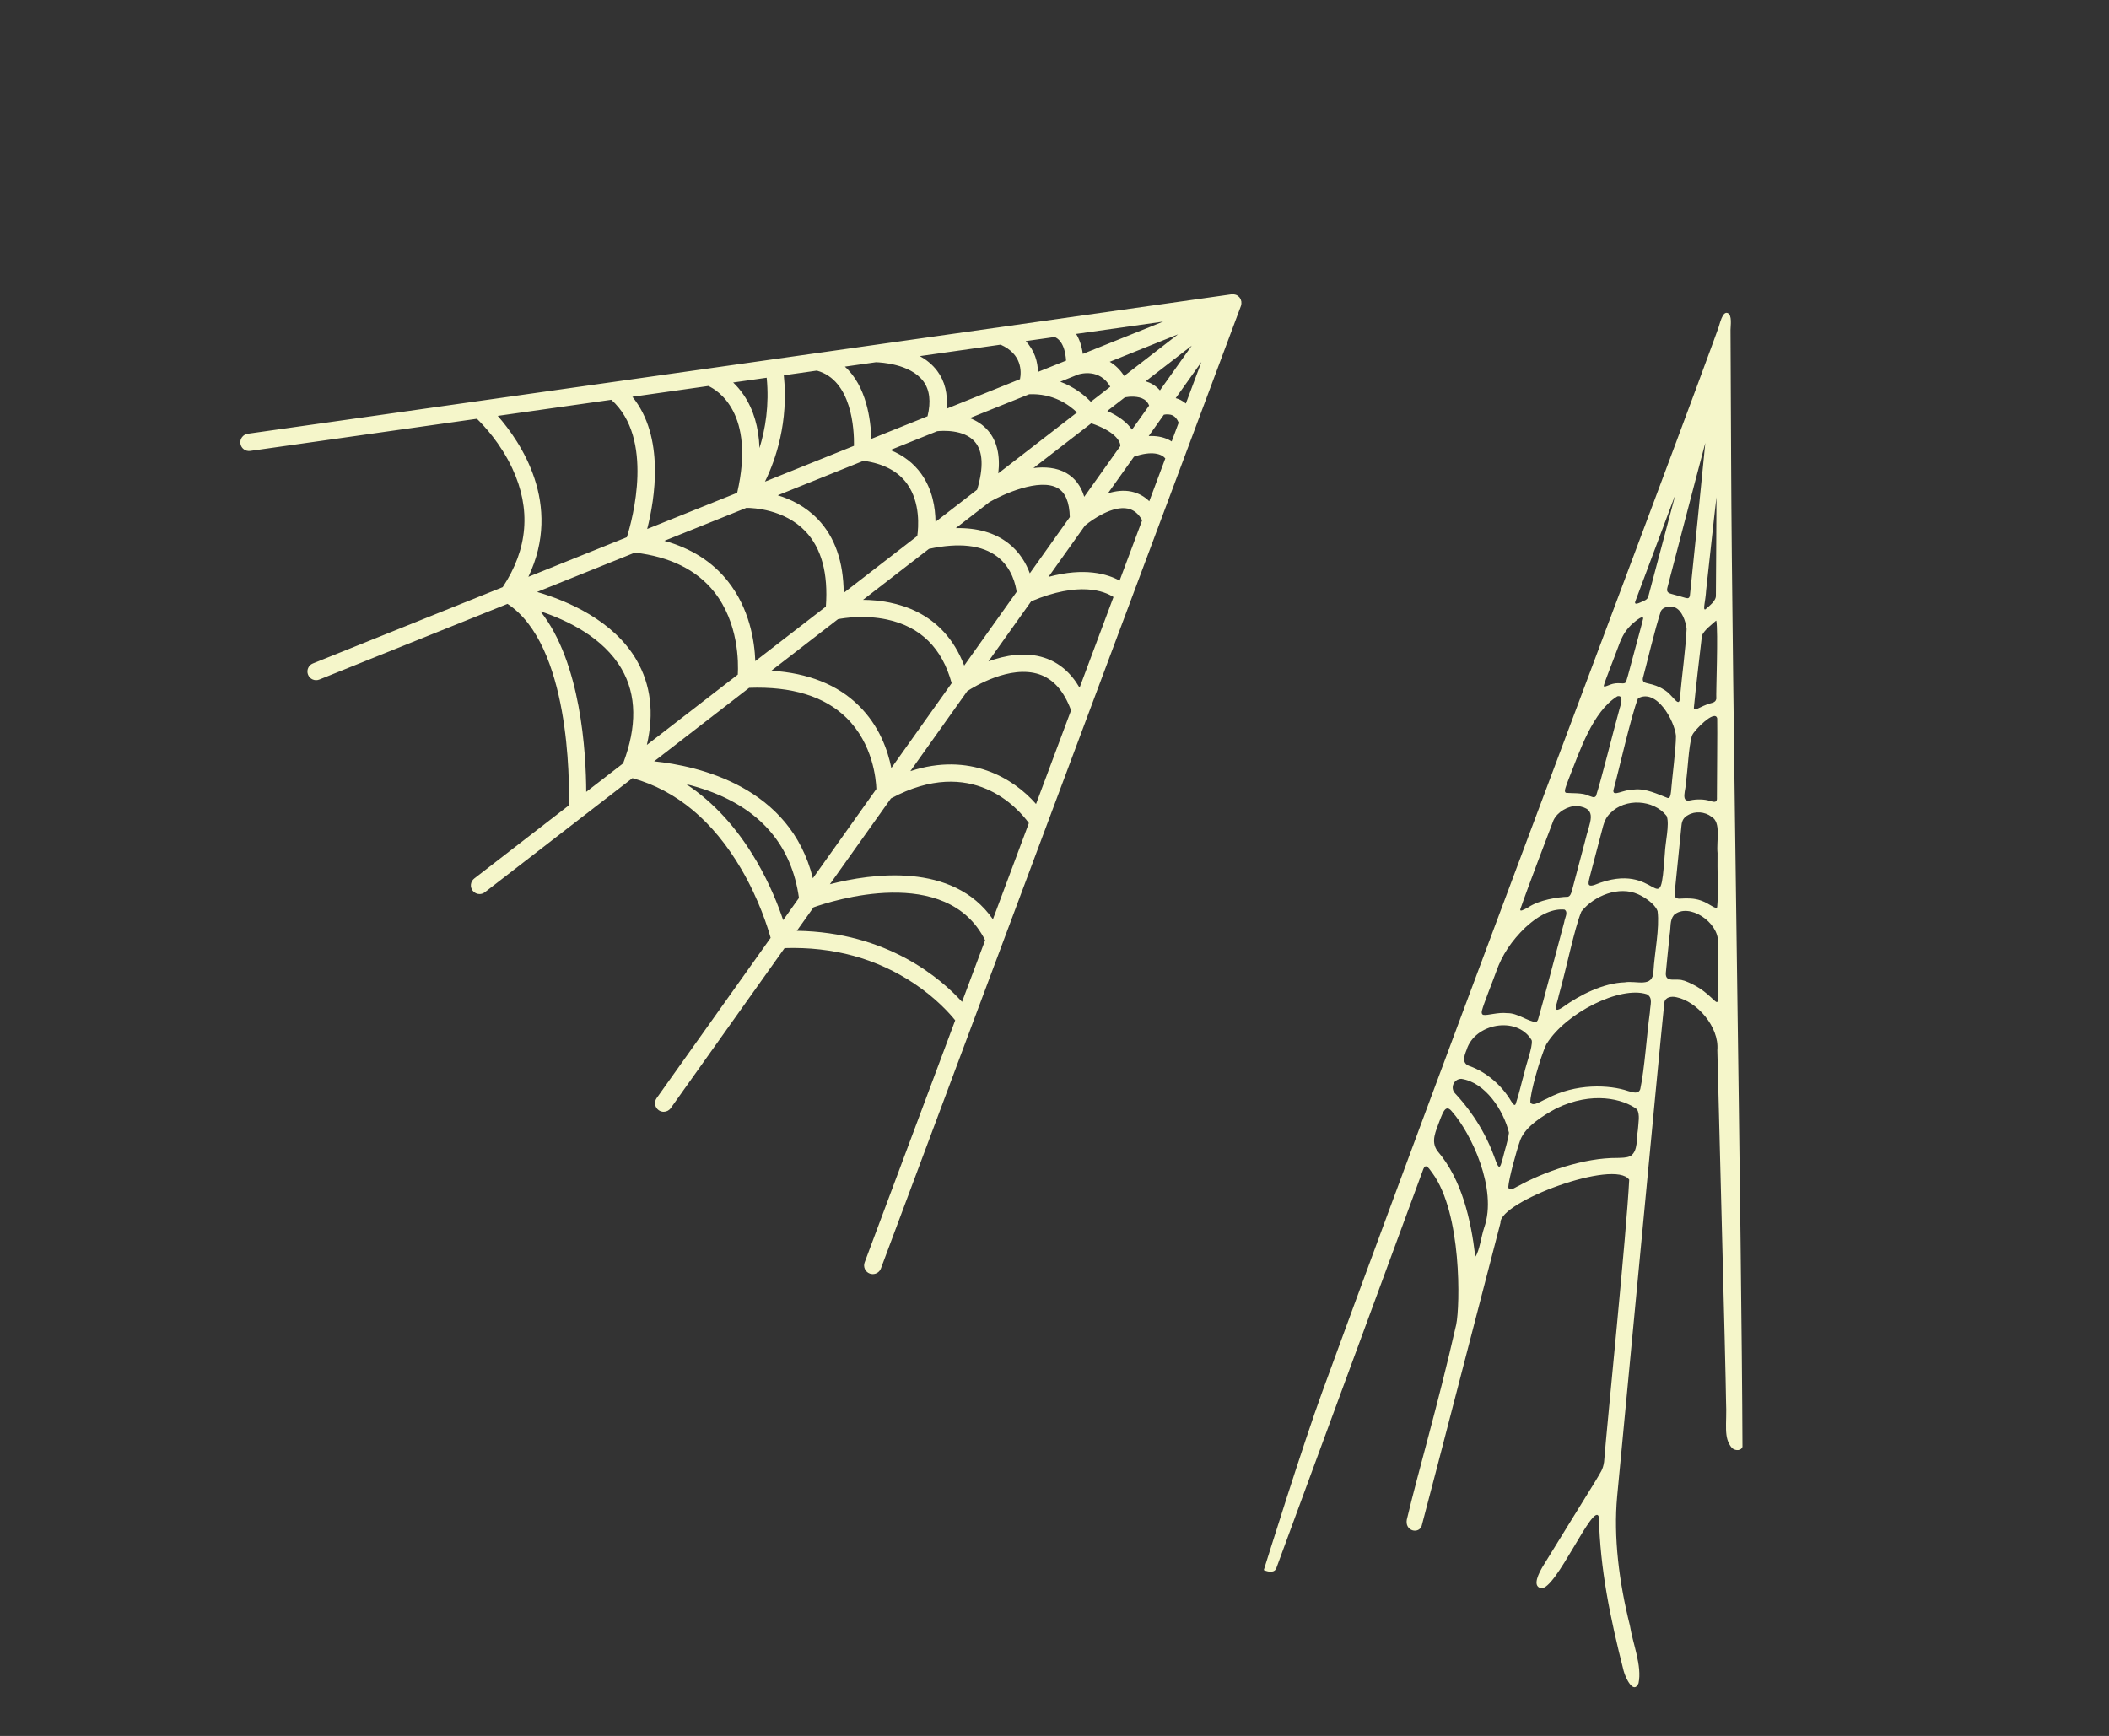
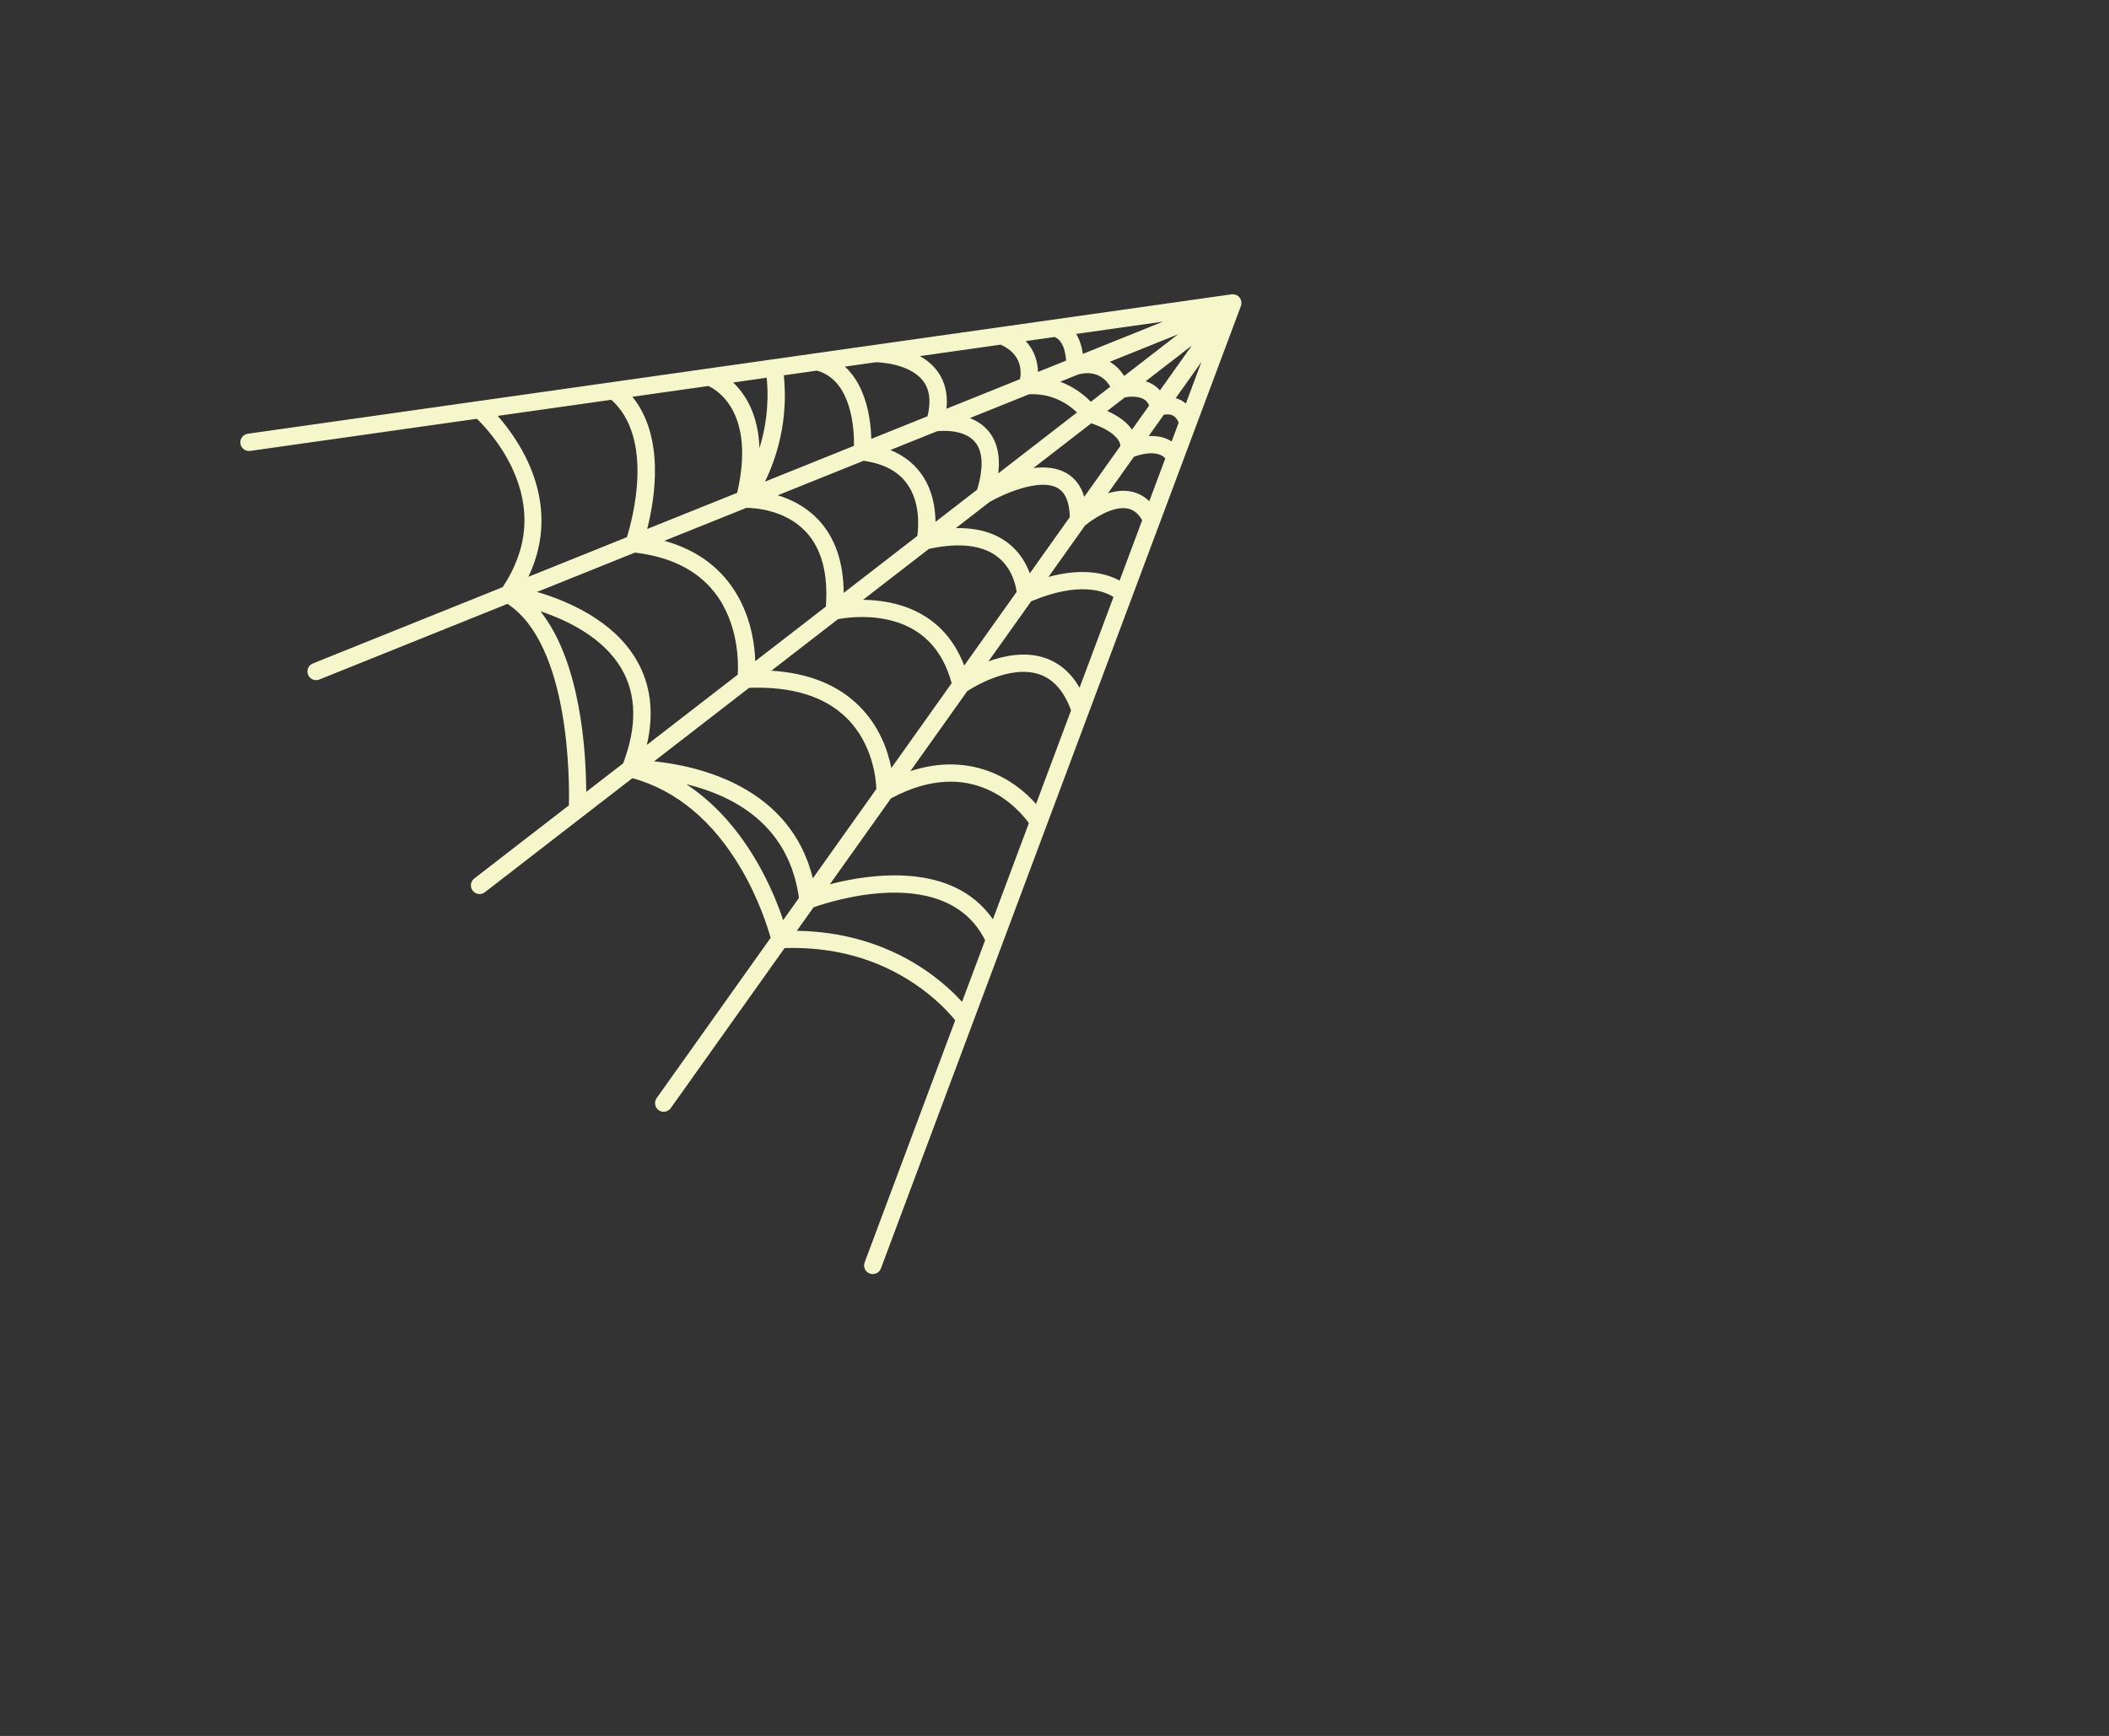
<svg xmlns="http://www.w3.org/2000/svg" viewBox="0 0 518.42 426.75">
  <rect x="0" y="0" width="518.42" height="426.75" fill="#333333" stroke="none" />
  <defs>
    <style>.c{fill:#f5f6ca;}</style>
  </defs>
  <g id="a" />
  <g id="b">
-     <path class="c" d="M310.73,386c1.19,.49,2.69,.69,3.06-.65,5.06-13.65,31.03-84.33,36.09-97.98,.52-1.21,1.06-.67,2.21,.98,7.28,9.91,6.82,32.64,5.87,37.25-4.64,20.43-9.3,35.96-12.15,47.98-.1,.63-.03,1.15,.17,1.56,.71,1.46,2.86,1.58,3.47,.02,2.92-10.87,16.08-61.96,19.39-74.56-.32-5.19,28.09-15.74,31.64-10.59-.65,13.14-5.44,60.03-6.18,69.38-.31,1.97-.77,2.37-2.15,4.75-2.73,4.45-9.52,15.39-12.94,20.98-.8,1.39-2.7,4.78-.45,5.29,3.62,.79,13.08-21.71,14.27-17.47,.29,12.7,2.75,24.72,6.09,37.83,.48,1.79,2.44,5.85,3.65,3.03,.91-4.31-1.42-9.75-2.12-14.2-2.67-10.7-4.06-21.7-3.13-31.76,1.35-13.79,10.15-107.41,11.59-121.33,.18-1.4,1.76-1.67,2.99-1.36,4.96,1,10.55,7.25,10.04,13.02,.08,4.45,2.09,79.24,2.14,86.31,.27,5.79-.75,8.9,1.47,11.5,1.02,.84,2.35,.54,2.57-.31-.17-49.55-2.57-189.01-2.79-242.32l-.15-32.26c0-.99,.46-3.7-.74-4.14-1.24-.46-1.89,2.66-2.19,3.5-.5,1.38-1,2.76-1.5,4.14-1.28,3.51-2.58,7.02-3.88,10.53-1.64,4.42-3.28,8.84-4.93,13.25-1.95,5.22-3.9,10.44-5.85,15.66-2.21,5.91-4.43,11.83-6.65,17.74-2.44,6.5-4.88,13-7.31,19.5-2.62,6.98-5.24,13.96-7.85,20.94-2.76,7.35-5.51,14.7-8.27,22.05-2.85,7.62-5.7,15.23-8.55,22.85-2.91,7.77-5.81,15.55-8.71,23.32s-5.83,15.65-8.74,23.47c-2.89,7.77-5.77,15.53-8.64,23.3-2.81,7.6-5.62,15.21-8.42,22.81-2.7,7.33-5.39,14.66-8.07,22-4.87,13.32-13.84,42.12-14.42,43.95l.1,.04Zm96.73-161.95c.53,4.09-.77,10.28-1.02,14.74-.15,4.17-4.22,2.19-7.06,2.7-5.2,.16-10.92,3-15.32,6.18-2.68,1.73-1.3-.82-.87-3.04,1.86-6.52,3.79-16.28,5.53-20.54,3.13-3.95,9.29-6.36,13.93-4.26,1.74,.75,4.13,2.45,4.73,3.98l.09,.23Zm10.52-2.71c-1.43-.52-3.26-.54-4.71-.44-1.18,.14-1.8-.27-1.61-1.44,.34-3.48,1.31-13.12,1.68-16.61,.11-1.09,.52-1.9,1.58-2.46,1.75-1.06,4.18-.86,5.8,.4,2.41,1.38,1.16,5.86,1.47,8.91-.09,4.09,.24,10.02-.09,13.3-.25,.71-1.9-.87-3.77-1.54l-.35-.12Zm3.91-68.75c.5,2.52-.11,17.8,0,19.2-.21,1.13-1.44,.96-2.45,1.45-.89,.33-1.8,.84-2.35,1.05-.48,.19-.7,.14-.72-.26,.35-3.78,1.68-15.22,1.98-17.67,.32-1.32,2.8-3.14,3.42-3.73l.11-.05Zm-37.04,42.24c-.47-.29,.11-1.59,.8-3.45,2.7-6.8,5.84-16.45,11.92-20.21,1.57-.36,.95,1.77,.49,3.26-1.59,5.7-4.45,17.33-5.74,21.24-.48,.61-.99,.17-1.82-.07-1.34-.76-4.45-.57-5.51-.69l-.14-.08Zm-20.33,54.62c-.36-.2-.32-.55-.25-.98,.48-1.84,2.48-6.74,3.51-9.59,1.39-4.02,3.8-7.65,7.16-10.86,3.89-3.58,7.05-4.66,9.65-4.41,.98,.67,.08,1.95-.09,3.11-1.63,5.97-5.33,20.28-6.42,23.9-.15,.35-.31,.56-.54,.64-2.07-.19-4.53-2.26-7.04-2.19-2.22-.28-4.87,.62-5.82,.43l-.16-.05Zm20.9-29c-2.54,.07-7.11,.8-9.71,2.58-1.36,.73-2.08,1.12-2.01,.53,1.87-5.47,6.9-18.56,8.16-21.9,.98-2.05,3.49-3.55,5.79-3.53,5.36,.65,3.04,3.96,1.95,8.76-.81,3.07-1.68,6.33-2.48,9.37-.68,2.41-.83,3.82-1.54,4.13l-.15,.07Zm24.53-24.28c-2.52-.95-5.36-2.4-8.25-2.08-2.67-.04-5.32,1.92-5.1,.16,1.13-3.94,4.35-18.36,6.05-22.58,4.56-2.51,8.95,5.45,9.33,9.23-.04,3.54-.92,9.91-1.22,13.7-.11,.98-.27,1.5-.65,1.57h-.15Zm4.64-41.57c-.26,5.18-1.13,11.25-1.6,16.54-.12,3.57-1.69-.45-4.16-1.71-1.05-.69-2.4-1.13-3.59-1.38-.83-.21-1.58-.31-1.4-1.33,.82-2.96,2.99-12.23,4.44-16.52,.5-.99,2.25-1.36,3.42-.88,1.78,.72,2.63,3.43,2.86,5.04l.02,.23Zm4.6-45.74c-.75,7.89-3.16,31.63-3.79,37.51-.11,.59-.34,.8-.98,.64-.89-.25-2.67-.78-3.6-1.02-1.06-.27-1.16-.77-.92-1.65,1.47-5.57,7.03-27.05,9.29-35.47h0Zm-22.21,59.15c-1.29,.13-2.84,1.22-2.74,.54,.28-1.19,2.47-6.6,3.26-8.79,.96-2.62,1.57-4.28,3.49-6.16,.43-.38,2.9-2.65,2.93-1.58-.27,1.27-1.52,5.68-2.53,9.52-.71,2.52-1.05,4.11-1.66,6.01-.26,.72-1.18,.33-2.42,.42l-.32,.03Zm7.46-20.47c-.88,.37-2.89,1.56-2.46,.31,1.58-4.22,9.84-26.28,9.81-26.13,0,0-.03,.15-.1,.41-1.92,7.25-4.33,16.3-6.24,23.49-.28,1-.31,1.46-.85,1.81l-.17,.11Zm14.71,2.28c-.61,.12,.1-2.1,.24-4.7,.79-6.94,1.72-15.99,2.54-22.89,.02,.57-.11,19.86-.14,24.1,.11,1.4-1.7,2.66-2.51,3.41l-.14,.09Zm-3.15,30.85c.46-1.11,5.55-6.39,6.11-4.07,.07,2.63-.07,15.32-.07,19.35,.13,1.51-.72,1.22-1.74,.93-1.45-.46-3.3-.44-4.71-.15-2.68,.72-1.06-2.86-1.17-4.41,.51-3.43,.62-8.38,1.46-11.41l.12-.23Zm-6.26,20.07c.66,2.05-.38,6.23-.5,9.05-1.31,18.2-1.21,1.16-17.25,7.74-2.13,.7-1.49-.68-1.07-2.49,.92-3.47,2.42-9.27,3.18-12.08,.34-1.2,.84-2.24,1.77-3.09,3.61-3.72,10.57-3.35,13.76,.66l.11,.2Zm-29.52,55.81c4.68-7.53,18.04-14.28,24.6-12.13,1.59,.88,.81,2.54,.74,4.48-.73,5.16-1.3,13.95-2.36,18.84-.47,1.34-1.86,.76-2.96,.48-4.55-1.56-12.95-1.98-20.07,1.9-1.17,.4-3.28,2.06-3.98,.91-.22-1.94,2.52-11.33,3.87-14.22l.15-.26Zm-3.68-.73c.18,1.71-1.36,5.6-1.86,8-.75,2.58-1.27,5.15-2.12,7.61-.26,.47-.57,.09-1.09-.71-2.25-3.83-6.04-7.19-10.3-8.67-1.92-.7-1.25-2.5-.66-3.97,1.97-6.48,12.3-8.42,15.95-2.45l.07,.19Zm-5.64,22.8c-.27,2.01-.96,3.9-1.46,5.98-.37,1.42-.65,2.38-.98,2.22-.48-.3-.89-1.83-1.21-2.61-2.77-7.53-7.13-12.83-9.63-15.49-1.13-1.25-.34-3.46,1.58-3.51,5.99,.88,10.42,7.86,11.71,13.19v.22Zm42.84-37.59c-1.66-.65-4.4,.69-4.26-1.82,.18-2.24,.69-6.78,.95-9.5,.31-1.76-.03-3.41,1.05-4.78,3.67-3.19,11.06,1.86,10.81,6.67-.42,22.64,2.47,13.49-8.2,9.51l-.35-.09Zm-13.02,43.19c-.91,.43-2.12,.4-3.15,.44-8.14-.09-18.16,3.45-24.32,6.89-.76,.29-2.34,1.61-2.49,.23,.12-1.88,1.86-8.47,2.97-11.6,1.33-3.29,5.43-5.86,8.83-7.7,8.8-4.28,16.45-2.36,19.87,.24,.72,1.42,.32,3.09,.19,5.03-.38,2.21,.03,5.02-1.67,6.34l-.24,.14Zm-38.08,24.62c-1.08-9.08-3.29-18.88-9.32-25.92-1.68-2.38-.37-4.8,.58-7.45,.93-2.43,1.59-4.09,3.11-2.1,4.49,5.08,11.2,18.9,7.82,28.43-.75,2.25-1.15,5.69-2.14,7.1l-.05-.06Z" />
-     <path class="c" d="M305.12,74.84s0-.06,.01-.08c0-.05,.01-.1,.02-.15,0-.15,0-.29-.01-.44,0,0,0-.01,0-.02,0,0,0-.01,0-.02h0c-.03-.17-.08-.33-.14-.48-.02-.04-.04-.08-.06-.12-.01-.03-.03-.05-.04-.08,0-.01,0-.03-.02-.04,0,0-.01-.01-.01-.02-.04-.07-.09-.13-.13-.19-.02-.02-.03-.05-.04-.07-.01-.02-.03-.02-.04-.04-.07-.08-.14-.15-.22-.22-.03-.02-.05-.05-.08-.07-.02-.02-.05-.04-.07-.06h0c-.13-.1-.27-.17-.41-.23-.03-.01-.07-.02-.1-.04-.03-.01-.06-.02-.09-.02-.1-.03-.2-.06-.3-.07-.05,0-.11-.02-.16-.02-.06,0-.13-.01-.19-.01-.03,0-.06,0-.08,0-.04,0-.08,0-.12,0-.03,0-.06,0-.09,0l-102.15,14.48h0l-49.87,7.07h0l-89.83,12.73c-1.16,.17-1.98,1.25-1.81,2.41,.17,1.16,1.23,1.97,2.41,1.81l55.73-7.9c1.63,1.58,5.83,6.02,8.71,12.22,4.65,10,3.84,19.81-2.37,29.17l-46.67,18.76c-1.09,.44-1.62,1.68-1.18,2.77,.44,1.09,1.68,1.62,2.77,1.18l46.26-18.6c15.32,10.07,15.24,43.46,15.09,49.53l-23.27,17.99c-.93,.72-1.1,2.06-.38,2.99,.42,.54,1.05,.83,1.69,.83,.46,0,.91-.15,1.3-.45l36.28-28.05c10.83,3.02,19.83,10.53,26.75,22.34,4.38,7.48,6.54,14.48,7.22,16.92l-28.02,39.4c-.68,.96-.46,2.29,.5,2.97,.37,.27,.81,.39,1.23,.39,.67,0,1.32-.31,1.74-.9l27.98-39.34c11.94-.38,22.68,2.56,31.92,8.76,5.38,3.61,8.7,7.36,10.02,9l-22.26,59.51c-.41,1.1,.15,2.33,1.25,2.74,.25,.09,.5,.13,.75,.13,.86,0,1.68-.53,2-1.39l88.51-236.64s.01-.06,.02-.09c.02-.07,.05-.15,.07-.23,0-.02,0-.03,0-.05Zm-22.61,48.38c-1.24-1.21-2.7-2.01-4.39-2.37-1.92-.41-3.91-.15-5.77,.42l6.4-9c4.47-1.55,6.79-.66,7.7,.42l-3.94,10.53Zm-7.3,19.51c-2.97-1.63-8.61-3.32-17.48-.91l8.97-12.61c1.85-1.56,6.85-4.97,10.55-4.18,1.44,.3,2.59,1.24,3.51,2.86l-5.55,14.84Zm-9.84,26.31c-2.14-3.67-5.02-6.15-8.61-7.33-4.71-1.56-9.75-.59-13.79,.88l10.51-14.77c11.86-4.99,18.02-2.48,20.23-1.05l-8.33,22.27Zm-10.7,28.61c-5.53-6.35-16.32-12.86-30.89-8.08l13.99-19.67c1.64-1.07,10.53-6.51,17.67-4.14,3.49,1.16,6.12,4.15,7.84,8.87l-8.61,23.02Zm-10.6,28.34c-9.84-14.16-29.92-11.24-40.07-8.62l15.01-21.1c19.94-10.71,31.31,2.5,33.9,6.08l-8.84,23.64Zm-87.58-63.7c-5.72-9.85-17.13-14.62-24.47-16.77l24.04-9.67c8.62,1.01,15.18,4.24,19.48,9.64,6.06,7.62,5.99,17.47,5.82,20.35l-22.35,17.28c1.81-7.84,.97-14.82-2.53-20.84Zm17.64-67.4c2.19,1.01,11.62,6.58,7.08,26.26l-22.12,8.89c1.89-7.42,4.37-22.63-3.64-32.5l18.67-2.65Zm14.33-2.03c.66,6.71-.32,12.62-1.77,17.29-.18-5.08-1.45-9.44-3.85-13.01-.84-1.25-1.74-2.27-2.62-3.11l8.24-1.17Zm12.33-1.75c8.62,2.34,9.19,14.48,9.13,18.49l-21.88,8.8c2.69-5.49,5.81-14.7,4.63-26.14l8.11-1.15Zm14.57-2.06c1.05,.03,8.39,.37,11.6,4.67,1.58,2.12,1.92,5.02,1.04,8.61l-13.82,5.56c-.13-4.64-1.17-12.94-6.5-17.76l7.68-1.09Zm30.59-4.33c5.28,2.33,5.14,6.6,4.78,8.49l-18.07,7.27c.37-3.64-.38-6.76-2.29-9.31-1.17-1.56-2.66-2.74-4.25-3.63l19.83-2.81Zm13.26-1.88c.61,.2,2.54,1.2,2.85,5.81l-6.92,2.78c-.04-2.45-.79-5.24-3.01-7.58l7.08-1Zm19.05,22.78c-1.24-1.8-3.28-3.33-6.08-4.59l4.33-3.35c1.11-.21,3.33-.38,4.75,.52,.55,.34,.95,.84,1.21,1.5l-4.21,5.91Zm-11.74,16.51c-.8-2.65-2.26-4.6-4.39-5.83-2.38-1.37-5.25-1.59-8.1-1.24l14.22-11c5.78,1.96,7.19,4.41,7.14,5.59l-8.87,12.48Zm-13.38,18.81c-.88-2.39-2.45-5.2-5.3-7.41-3.32-2.58-7.65-3.81-12.89-3.7l8.3-6.42c3.25-1.88,12.28-5.99,16.76-3.41,1.89,1.09,2.88,3.5,2.96,7.12l-9.83,13.82Zm-34.04,47.86c-.87-4.37-2.96-10.38-8.02-15.35-5.22-5.14-12.43-8.01-21.47-8.57l16.38-12.67c1.44-.28,6.51-1.09,12.05,.09,8.22,1.76,13.55,7.02,15.89,15.65l-14.83,20.86Zm-6.84-75.52c4.89,.67,8.51,2.57,10.72,5.67,3.31,4.62,2.79,10.74,2.5,12.81l-18.09,13.99c-.05-7.64-2.16-13.72-6.34-18.1-3.04-3.17-6.66-4.92-9.87-5.89l21.08-8.48Zm52.72-21.2c.75-.24,5.36-1.49,7.94,2.99l-4.78,3.7c-1.44-1.49-3.96-3.61-7.52-4.93l4.37-1.76Zm11.35,.35c-1.01-1.6-2.24-2.72-3.54-3.49l16.78-6.75-13.24,10.24Zm-23.38,4.49c5.91-.27,9.87,2.61,11.79,4.48l-19.35,14.97c.51-4.44-.32-7.97-2.53-10.53-1.27-1.48-2.85-2.43-4.47-3.06l14.56-5.85Zm-22.61,9.09c1.12-.12,6.59-.55,9.3,2.61,2,2.33,2.17,6.3,.55,11.76l-10.23,7.91c-.04-3.39-.71-7.9-3.49-11.79-1.87-2.62-4.42-4.57-7.61-5.87l11.48-4.61Zm-46.87,18.84c1.63,0,9.33,.32,14.52,5.77,3.95,4.15,5.62,10.38,5.02,18.5l-17.35,13.41c-.18-4.95-1.41-12.92-6.75-19.65-3.8-4.79-9.04-8.1-15.6-9.93l20.16-8.1Zm53.54,38.76c-5.17-13.53-17.02-16.08-24.87-16.15l16.21-12.53c7.41-1.59,13.09-.95,16.83,1.94,3.62,2.79,4.51,7.03,4.72,8.63l-12.88,18.11Zm48.11-67.64c-.47-.54-1.01-1.01-1.62-1.39-.6-.38-1.24-.65-1.88-.85l11.33-8.76-7.82,11Zm-18.95-8.97c-.3-2.13-.9-3.72-1.64-4.91l21.39-3.03-19.75,7.94Zm-82.01,82.09c10.47-.38,18.5,2.08,23.89,7.36,6.54,6.4,7.29,15.17,7.37,17.51l-15.61,21.95c-5.57-22.56-28.15-27.63-39.02-28.75l23.36-18.07Zm102.95-61.07c-1.38-.64-2.97-.91-4.75-.82l3.73-5.25c.55-.11,1.44-.18,2.21,.2,.6,.3,1.08,.9,1.43,1.76l-1.72,4.61c-.28-.18-.57-.34-.9-.5Zm4.39-8.82c-.46-.39-.93-.68-1.34-.89-.39-.19-.78-.33-1.16-.43l6.32-8.89-3.82,10.21Zm-169.16,3.04l27.93-3.96c10.62,9.51,5.2,29.38,3.82,33.78l-24.21,9.74c8.53-17.91-1.96-33.21-7.53-39.56Zm10.51,48.04c6.6,2.2,15.47,6.44,19.95,14.17,3.69,6.35,3.81,14.16,.37,23.21l-9.07,7.01c-.04-9.56-1.27-31.85-11.26-44.39Zm53.06,61.34c-4.72-8.09-10.55-14.44-17.21-18.84,1.89,.46,3.86,1.04,5.85,1.78,12.75,4.75,20.08,13.57,21.84,26.18l-3.88,5.46c-1.18-3.55-3.27-8.89-6.59-14.58Zm9.96,17.2l4.11-5.77c4.35-1.55,32.72-10.76,42.17,8.09l-5.67,15.15c-5.11-5.63-18.26-17.13-40.61-17.47Z" />
+     <path class="c" d="M305.12,74.84s0-.06,.01-.08c0-.05,.01-.1,.02-.15,0-.15,0-.29-.01-.44,0,0,0-.01,0-.02,0,0,0-.01,0-.02h0c-.03-.17-.08-.33-.14-.48-.02-.04-.04-.08-.06-.12-.01-.03-.03-.05-.04-.08,0-.01,0-.03-.02-.04,0,0-.01-.01-.01-.02-.04-.07-.09-.13-.13-.19-.02-.02-.03-.05-.04-.07-.01-.02-.03-.02-.04-.04-.07-.08-.14-.15-.22-.22-.03-.02-.05-.05-.08-.07-.02-.02-.05-.04-.07-.06h0c-.13-.1-.27-.17-.41-.23-.03-.01-.07-.02-.1-.04-.03-.01-.06-.02-.09-.02-.1-.03-.2-.06-.3-.07-.05,0-.11-.02-.16-.02-.06,0-.13-.01-.19-.01-.03,0-.06,0-.08,0-.04,0-.08,0-.12,0-.03,0-.06,0-.09,0l-102.15,14.48h0l-49.87,7.07h0l-89.83,12.73c-1.16,.17-1.98,1.25-1.81,2.41,.17,1.16,1.23,1.97,2.41,1.81l55.73-7.9c1.63,1.58,5.83,6.02,8.71,12.22,4.65,10,3.84,19.81-2.37,29.17l-46.67,18.76c-1.09,.44-1.62,1.68-1.18,2.77,.44,1.09,1.68,1.62,2.77,1.18l46.26-18.6c15.32,10.07,15.24,43.46,15.09,49.53l-23.27,17.99c-.93,.72-1.1,2.06-.38,2.99,.42,.54,1.05,.83,1.69,.83,.46,0,.91-.15,1.3-.45l36.28-28.05c10.83,3.02,19.83,10.53,26.75,22.34,4.38,7.48,6.54,14.48,7.22,16.92l-28.02,39.4c-.68,.96-.46,2.29,.5,2.97,.37,.27,.81,.39,1.23,.39,.67,0,1.32-.31,1.74-.9l27.98-39.34c11.94-.38,22.68,2.56,31.92,8.76,5.38,3.61,8.7,7.36,10.02,9l-22.26,59.51c-.41,1.1,.15,2.33,1.25,2.74,.25,.09,.5,.13,.75,.13,.86,0,1.68-.53,2-1.39l88.51-236.64s.01-.06,.02-.09c.02-.07,.05-.15,.07-.23,0-.02,0-.03,0-.05Zm-22.61,48.38c-1.24-1.21-2.7-2.01-4.39-2.37-1.92-.41-3.91-.15-5.77,.42l6.4-9c4.47-1.55,6.79-.66,7.7,.42l-3.94,10.53Zm-7.3,19.51c-2.97-1.63-8.61-3.32-17.48-.91l8.97-12.61c1.85-1.56,6.85-4.97,10.55-4.18,1.44,.3,2.59,1.24,3.51,2.86l-5.55,14.84Zm-9.84,26.31c-2.14-3.67-5.02-6.15-8.61-7.33-4.71-1.56-9.75-.59-13.79,.88l10.51-14.77c11.86-4.99,18.02-2.48,20.23-1.05l-8.33,22.27Zm-10.7,28.61c-5.53-6.35-16.32-12.86-30.89-8.08l13.99-19.67c1.64-1.07,10.53-6.51,17.67-4.14,3.49,1.16,6.12,4.15,7.84,8.87l-8.61,23.02Zm-10.6,28.34c-9.84-14.16-29.92-11.24-40.07-8.62l15.01-21.1c19.94-10.71,31.31,2.5,33.9,6.08Zm-87.58-63.7c-5.72-9.85-17.13-14.62-24.47-16.77l24.04-9.67c8.62,1.01,15.18,4.24,19.48,9.64,6.06,7.62,5.99,17.47,5.82,20.35l-22.35,17.28c1.81-7.84,.97-14.82-2.53-20.84Zm17.64-67.4c2.19,1.01,11.62,6.58,7.08,26.26l-22.12,8.89c1.89-7.42,4.37-22.63-3.64-32.5l18.67-2.65Zm14.33-2.03c.66,6.71-.32,12.62-1.77,17.29-.18-5.08-1.45-9.44-3.85-13.01-.84-1.25-1.74-2.27-2.62-3.11l8.24-1.17Zm12.33-1.75c8.62,2.34,9.19,14.48,9.13,18.49l-21.88,8.8c2.69-5.49,5.81-14.7,4.63-26.14l8.11-1.15Zm14.57-2.06c1.05,.03,8.39,.37,11.6,4.67,1.58,2.12,1.92,5.02,1.04,8.61l-13.82,5.56c-.13-4.64-1.17-12.94-6.5-17.76l7.68-1.09Zm30.59-4.33c5.28,2.33,5.14,6.6,4.78,8.49l-18.07,7.27c.37-3.64-.38-6.76-2.29-9.31-1.17-1.56-2.66-2.74-4.25-3.63l19.83-2.81Zm13.26-1.88c.61,.2,2.54,1.2,2.85,5.81l-6.92,2.78c-.04-2.45-.79-5.24-3.01-7.58l7.08-1Zm19.05,22.78c-1.24-1.8-3.28-3.33-6.08-4.59l4.33-3.35c1.11-.21,3.33-.38,4.75,.52,.55,.34,.95,.84,1.21,1.5l-4.21,5.91Zm-11.74,16.51c-.8-2.65-2.26-4.6-4.39-5.83-2.38-1.37-5.25-1.59-8.1-1.24l14.22-11c5.78,1.96,7.19,4.41,7.14,5.59l-8.87,12.48Zm-13.38,18.81c-.88-2.39-2.45-5.2-5.3-7.41-3.32-2.58-7.65-3.81-12.89-3.7l8.3-6.42c3.25-1.88,12.28-5.99,16.76-3.41,1.89,1.09,2.88,3.5,2.96,7.12l-9.83,13.82Zm-34.04,47.86c-.87-4.37-2.96-10.38-8.02-15.35-5.22-5.14-12.43-8.01-21.47-8.57l16.38-12.67c1.44-.28,6.51-1.09,12.05,.09,8.22,1.76,13.55,7.02,15.89,15.65l-14.83,20.86Zm-6.84-75.52c4.89,.67,8.51,2.57,10.72,5.67,3.31,4.62,2.79,10.74,2.5,12.81l-18.09,13.99c-.05-7.64-2.16-13.72-6.34-18.1-3.04-3.17-6.66-4.92-9.87-5.89l21.08-8.48Zm52.72-21.2c.75-.24,5.36-1.49,7.94,2.99l-4.78,3.7c-1.44-1.49-3.96-3.61-7.52-4.93l4.37-1.76Zm11.35,.35c-1.01-1.6-2.24-2.72-3.54-3.49l16.78-6.75-13.24,10.24Zm-23.38,4.49c5.91-.27,9.87,2.61,11.79,4.48l-19.35,14.97c.51-4.44-.32-7.97-2.53-10.53-1.27-1.48-2.85-2.43-4.47-3.06l14.56-5.85Zm-22.61,9.09c1.12-.12,6.59-.55,9.3,2.61,2,2.33,2.17,6.3,.55,11.76l-10.23,7.91c-.04-3.39-.71-7.9-3.49-11.79-1.87-2.62-4.42-4.57-7.61-5.87l11.48-4.61Zm-46.87,18.84c1.63,0,9.33,.32,14.52,5.77,3.95,4.15,5.62,10.38,5.02,18.5l-17.35,13.41c-.18-4.95-1.41-12.92-6.75-19.65-3.8-4.79-9.04-8.1-15.6-9.93l20.16-8.1Zm53.54,38.76c-5.17-13.53-17.02-16.08-24.87-16.15l16.21-12.53c7.41-1.59,13.09-.95,16.83,1.94,3.62,2.79,4.51,7.03,4.72,8.63l-12.88,18.11Zm48.11-67.64c-.47-.54-1.01-1.01-1.62-1.39-.6-.38-1.24-.65-1.88-.85l11.33-8.76-7.82,11Zm-18.95-8.97c-.3-2.13-.9-3.72-1.64-4.91l21.39-3.03-19.75,7.94Zm-82.01,82.09c10.47-.38,18.5,2.08,23.89,7.36,6.54,6.4,7.29,15.17,7.37,17.51l-15.61,21.95c-5.57-22.56-28.15-27.63-39.02-28.75l23.36-18.07Zm102.95-61.07c-1.38-.64-2.97-.91-4.75-.82l3.73-5.25c.55-.11,1.44-.18,2.21,.2,.6,.3,1.08,.9,1.43,1.76l-1.72,4.61c-.28-.18-.57-.34-.9-.5Zm4.39-8.82c-.46-.39-.93-.68-1.34-.89-.39-.19-.78-.33-1.16-.43l6.32-8.89-3.82,10.21Zm-169.16,3.04l27.93-3.96c10.62,9.51,5.2,29.38,3.82,33.78l-24.21,9.74c8.53-17.91-1.96-33.21-7.53-39.56Zm10.51,48.04c6.6,2.2,15.47,6.44,19.95,14.17,3.69,6.35,3.81,14.16,.37,23.21l-9.07,7.01c-.04-9.56-1.27-31.85-11.26-44.39Zm53.06,61.34c-4.72-8.09-10.55-14.44-17.21-18.84,1.89,.46,3.86,1.04,5.85,1.78,12.75,4.75,20.08,13.57,21.84,26.18l-3.88,5.46c-1.18-3.55-3.27-8.89-6.59-14.58Zm9.96,17.2l4.11-5.77c4.35-1.55,32.72-10.76,42.17,8.09l-5.67,15.15c-5.11-5.63-18.26-17.13-40.61-17.47Z" />
  </g>
</svg>